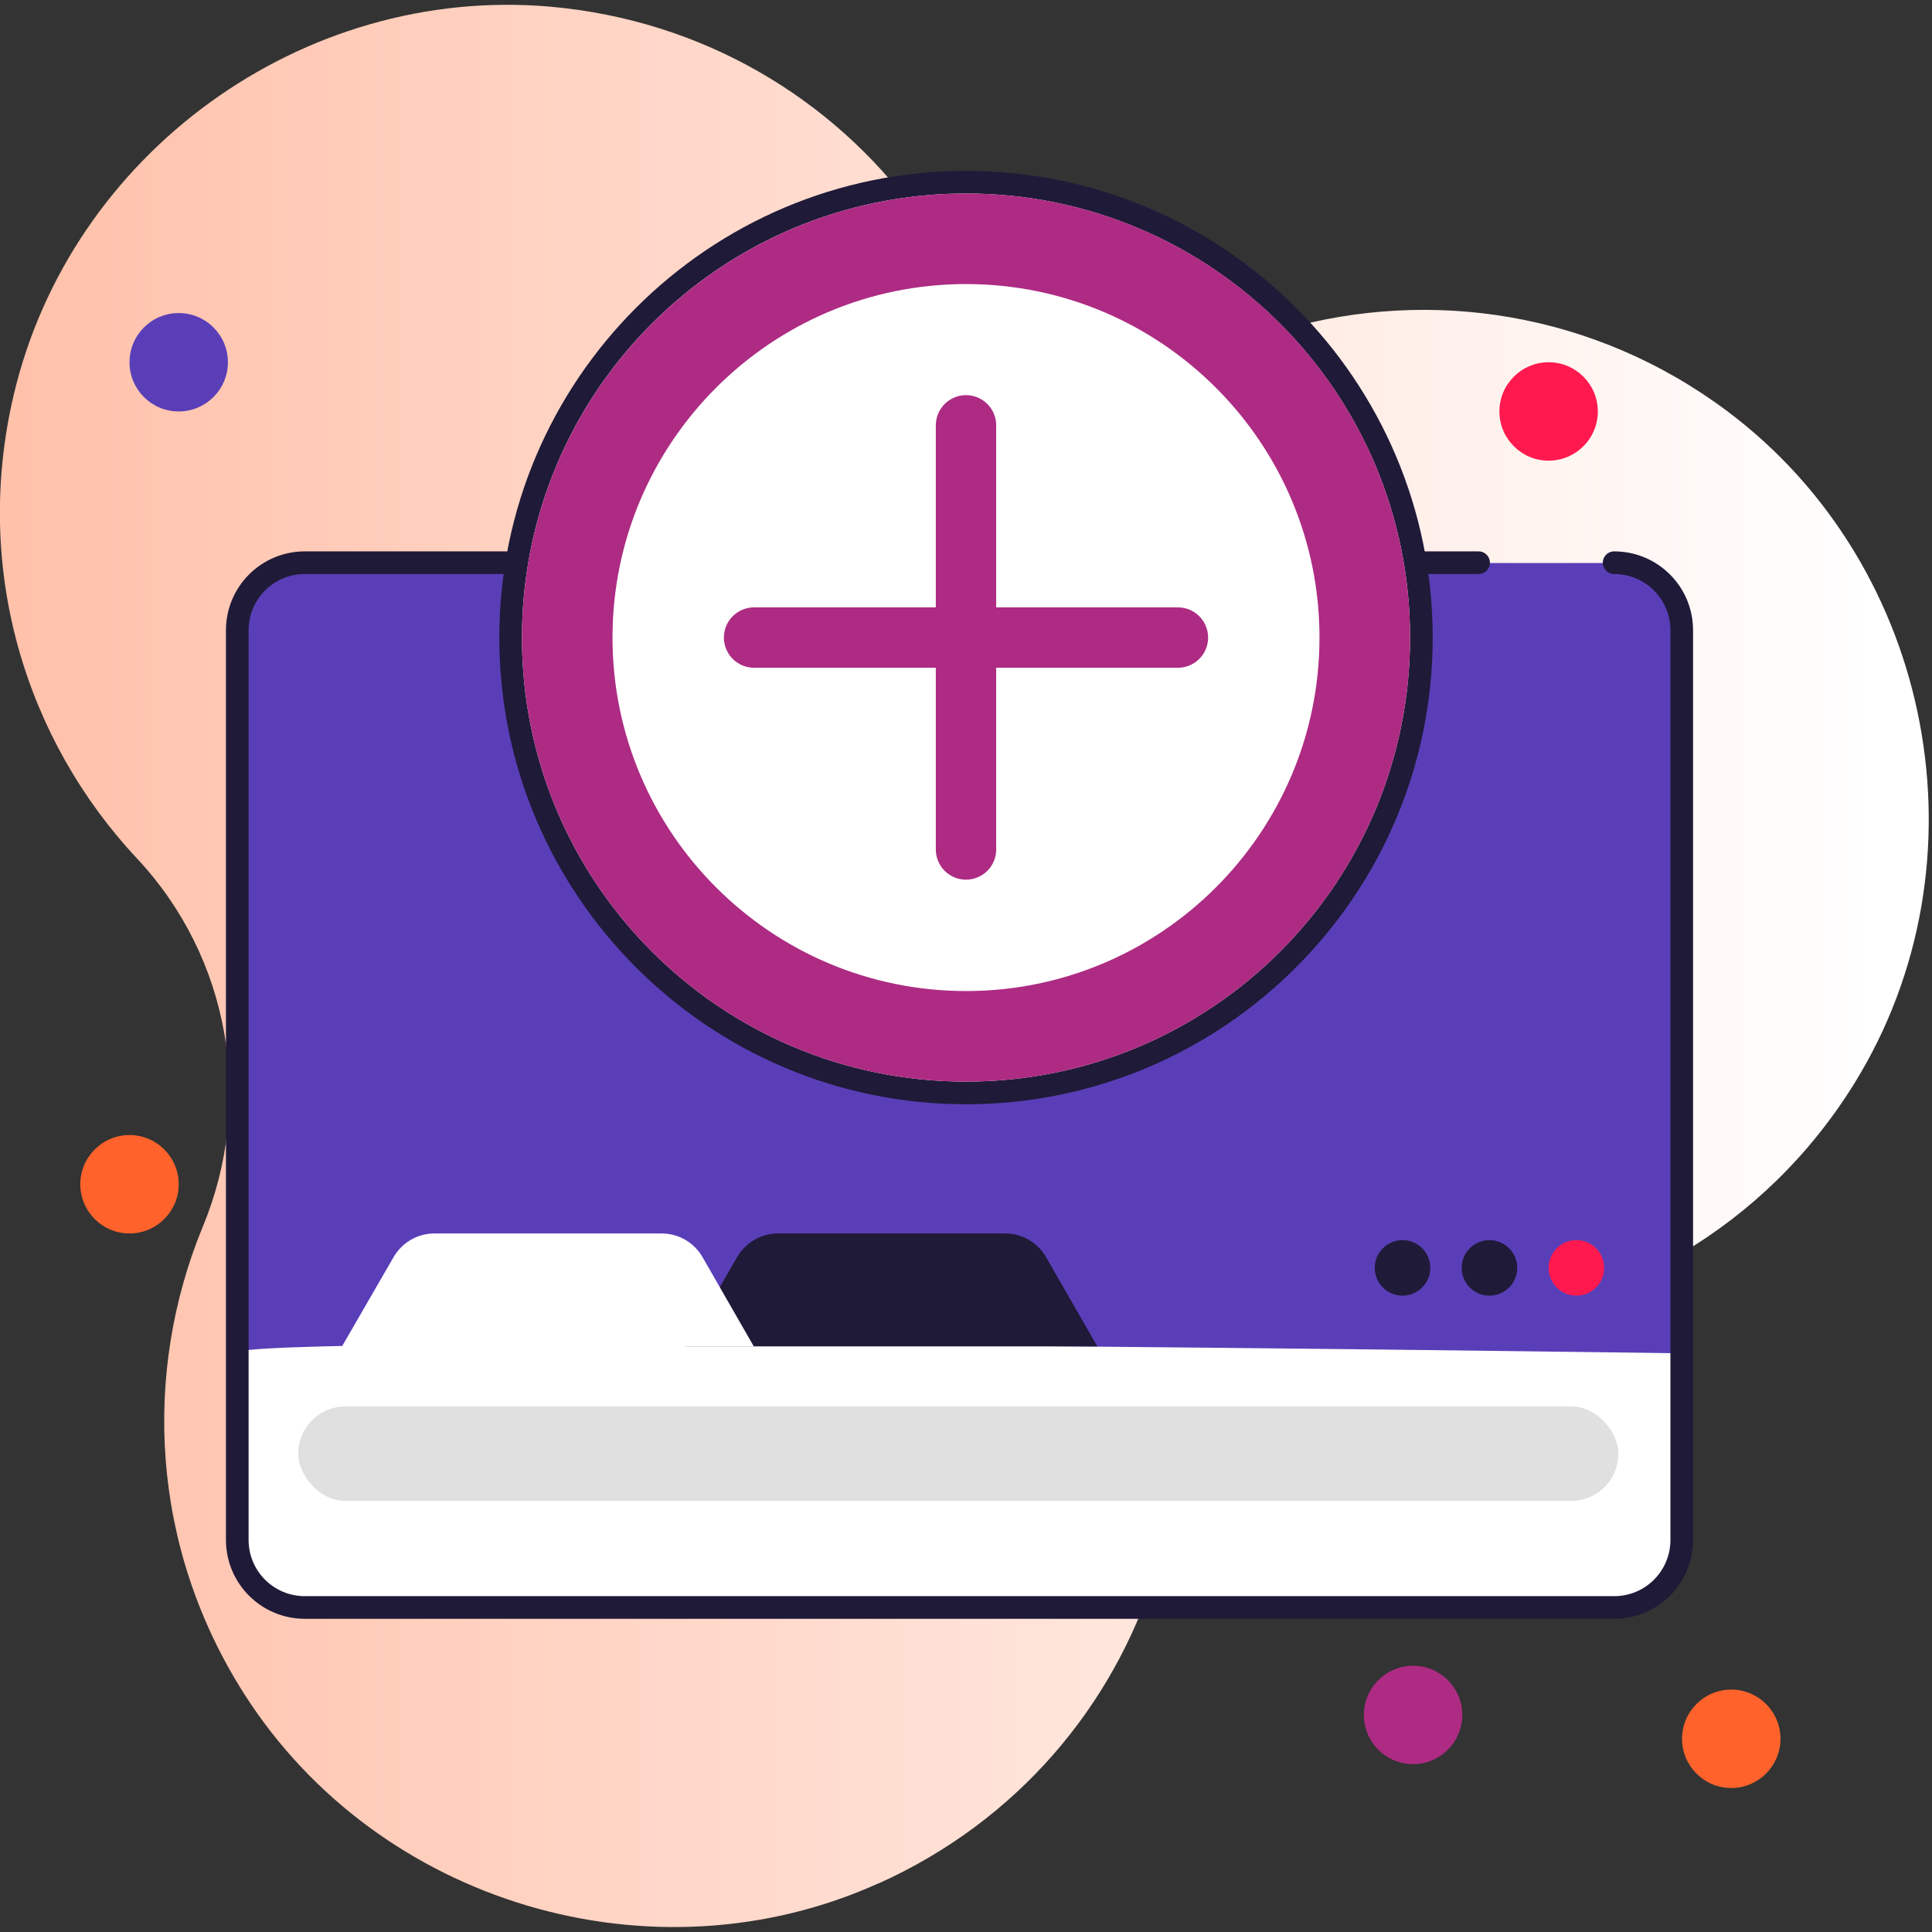
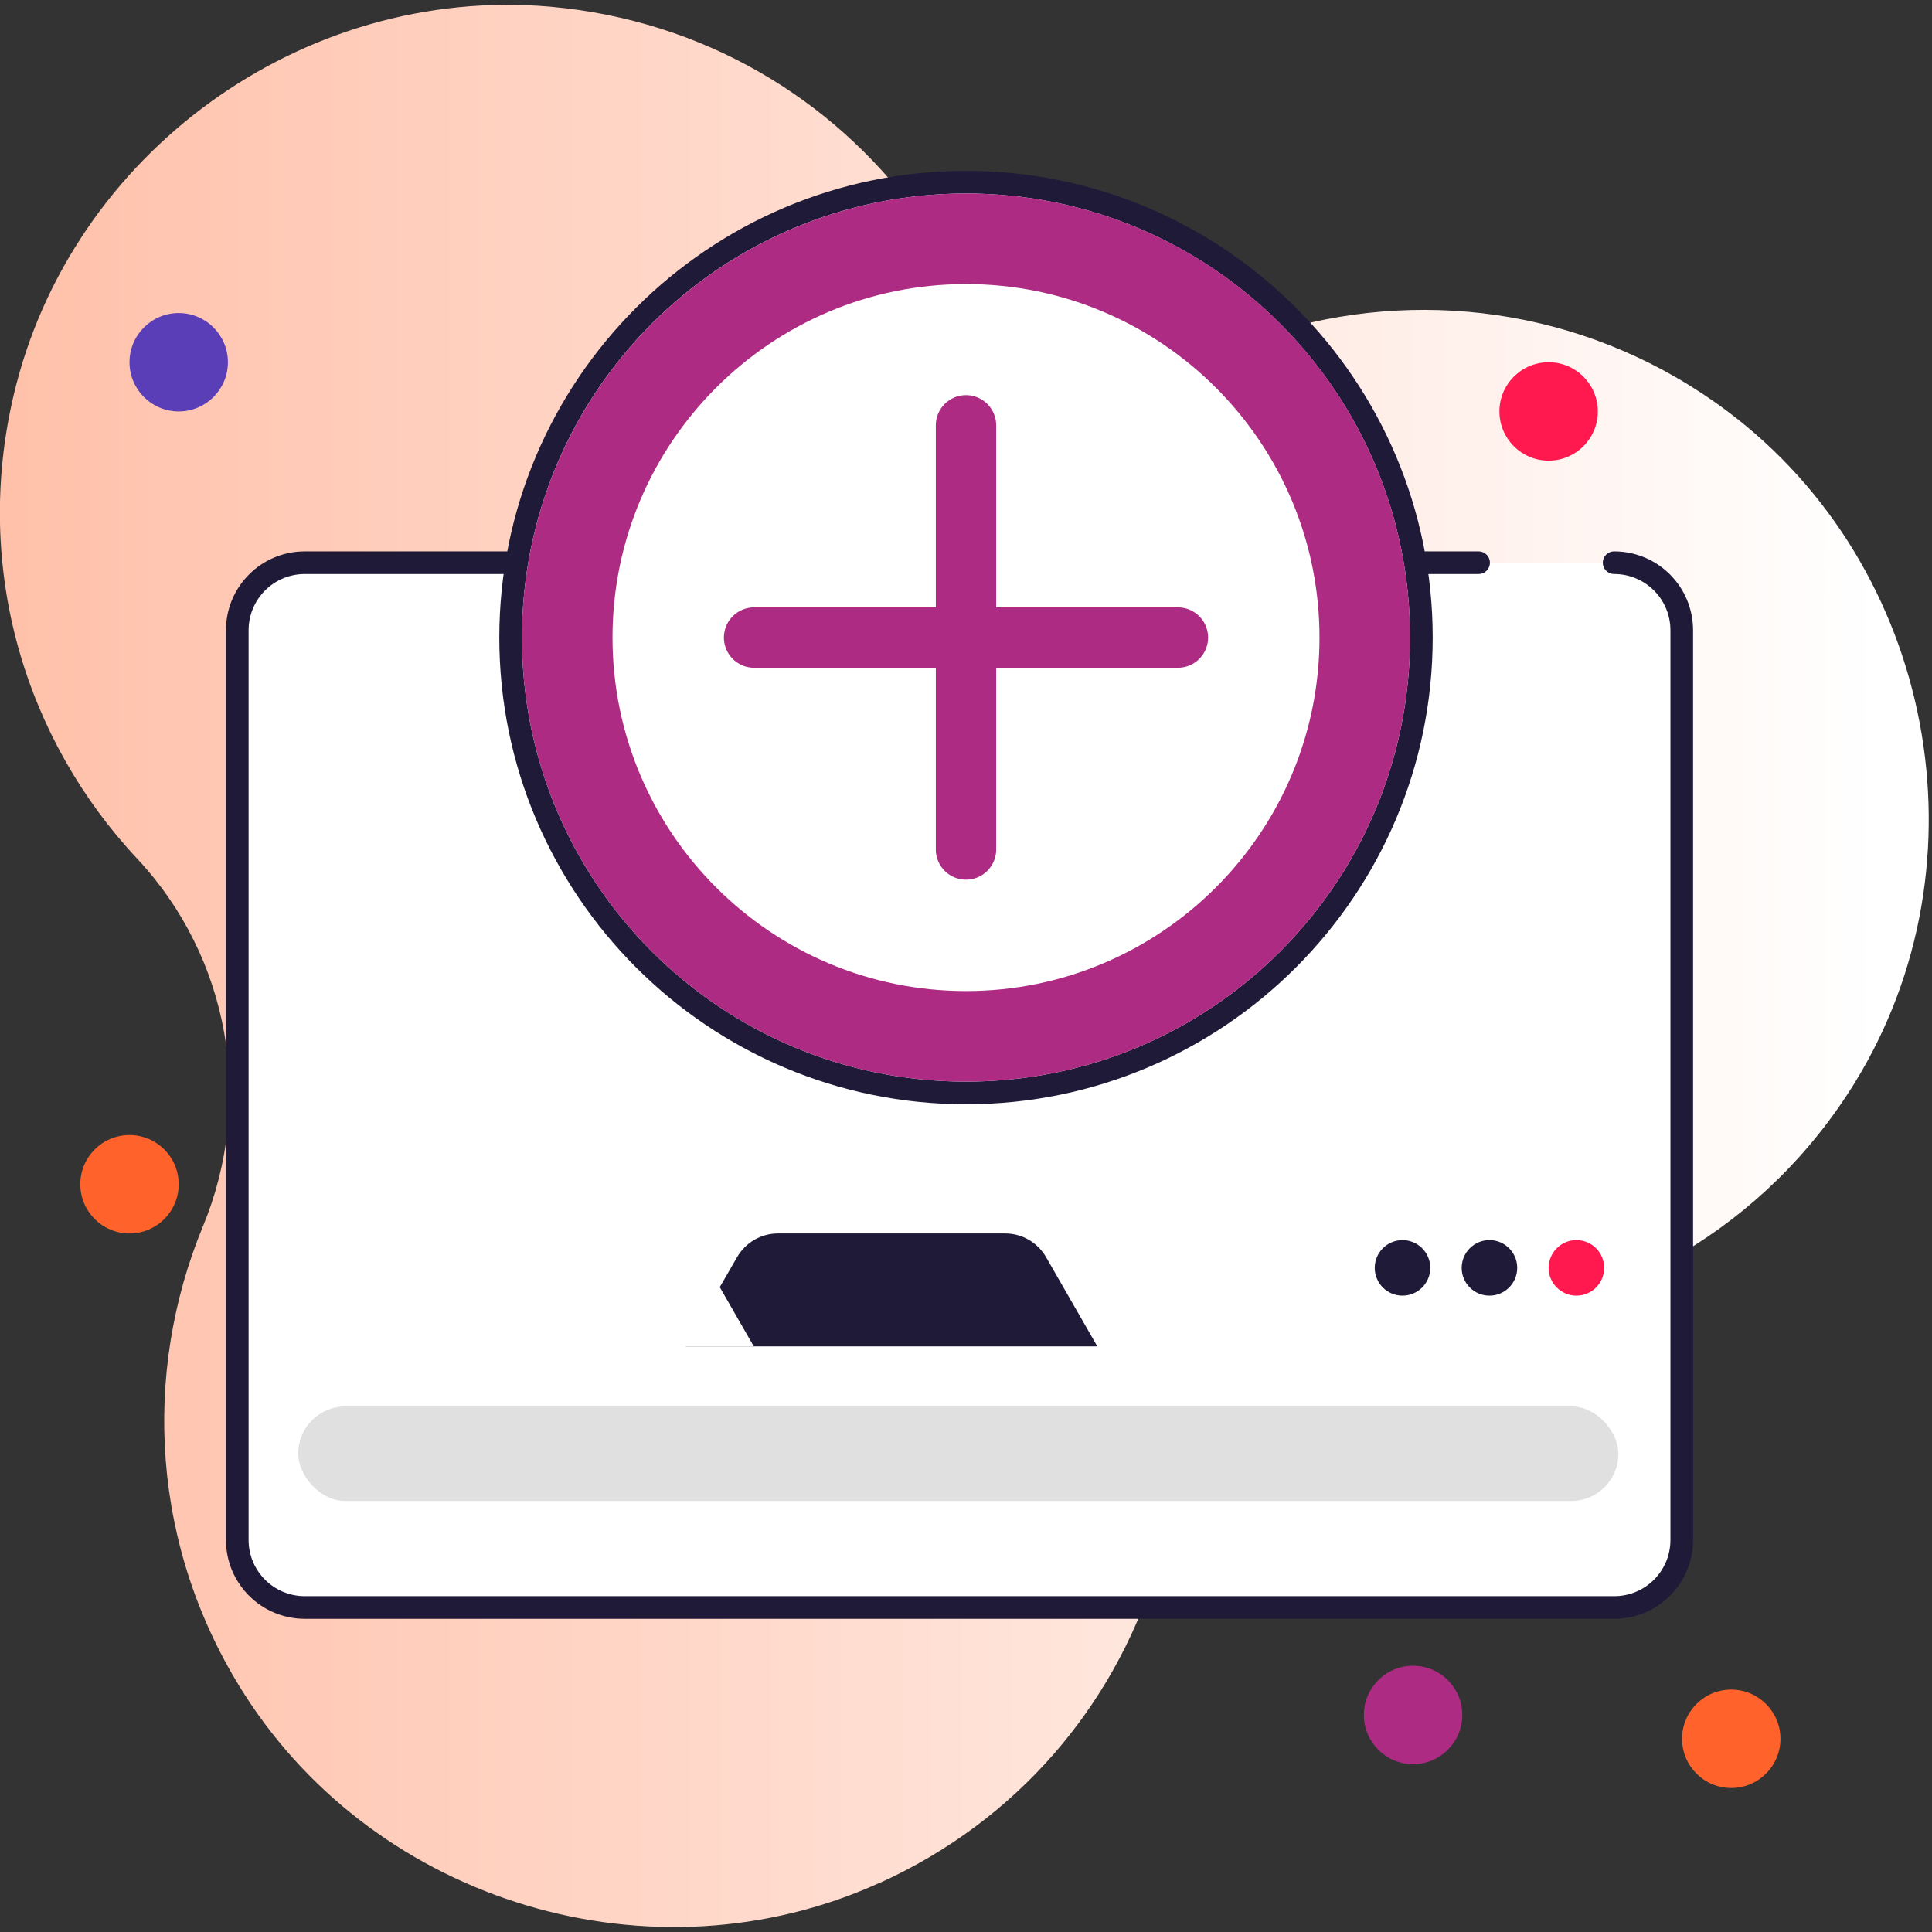
<svg xmlns="http://www.w3.org/2000/svg" id="Layer_1" viewBox="0 0 64 64">
  <rect x="0" y="0" width="64" height="64" fill="#333333" stroke="none" />
  <defs>
    <style>.cls-1{fill:url(#linear-gradient);}.cls-2{fill:#fff;}.cls-3{fill:#ff194f;}.cls-4{fill:#ff632b;}.cls-5{fill:#ad2b83;}.cls-6{fill:#e0e0e0;}.cls-7{fill:#1f1a38;}.cls-8{fill:#5a3eb8;}.cls-9{stroke:#ad2b83;stroke-width:2px;}.cls-9,.cls-10{fill:none;stroke-linecap:round;stroke-miterlimit:10;}.cls-10{stroke:#1f1a38;stroke-width:.75px;}</style>
    <linearGradient id="linear-gradient" x1="-473.07" y1="-907.37" x2="-534.91" y2="-907.37" gradientTransform="translate(-472.63 -875.37) rotate(-180)" gradientUnits="userSpaceOnUse">
      <stop offset="0" stop-color="#ffc1aa" />
      <stop offset="1" stop-color="#fff" />
    </linearGradient>
  </defs>
  <path class="cls-1" d="m29.13,62.38c4.58-2.07,7.74-5.87,9.12-10.23,1.45-4.58,5.31-8,10.1-8.34,5.18-.37,10.12-3.13,13.09-7.94,4.5-7.29,2.64-17.1-4.21-22.24-4.4-3.3-9.84-4.1-14.69-2.72-4.51,1.29-9.45-.14-12.23-3.92C27.57,3.27,23.3.67,18.22.22,10.02-.49,2.33,5.08.45,13.1c-1.35,5.75.4,11.4,4.09,15.34,3.07,3.28,3.9,8.04,2.18,12.19-2.01,4.87-1.73,10.63,1.38,15.5,4.43,6.93,13.53,9.64,21.02,6.25Z" />
  <path class="cls-2" d="m53.47,18.64c1.24,0,2.24,1,2.24,2.24v30.13c0,1.24-1,2.24-2.24,2.24H10.1c-1.24,0-2.24-1-2.24-2.24v-30.13c0-1.24,1-2.24,2.24-2.24h38.88" />
  <circle class="cls-4" cx="4.29" cy="39.23" r="1.63" />
  <circle class="cls-3" cx="51.3" cy="13.63" r="1.63" />
  <circle class="cls-4" cx="57.35" cy="57.6" r="1.63" />
  <circle class="cls-5" cx="46.81" cy="56.81" r="1.63" />
  <circle class="cls-8" cx="5.92" cy="12" r="1.63" />
-   <circle class="cls-8" cx="11.36" cy="20.65" r="1.63" />
-   <path class="cls-8" d="m7.86,44.83v-23.94c0-1.24,1-2.24,2.24-2.24h43.37c1.24,0,2.24,1,2.24,2.24v23.94s-48.55-.69-47.86,0Z" />
  <path class="cls-10" d="m53.47,18.64c1.24,0,2.24,1,2.24,2.24v30.13c0,1.24-1,2.24-2.24,2.24H10.1c-1.24,0-2.24-1-2.24-2.24v-30.13c0-1.24,1-2.24,2.24-2.24h38.88" />
  <path class="cls-2" d="m32,36.2c-8.32,0-15.08-6.77-15.08-15.08s6.77-15.08,15.08-15.08,15.08,6.77,15.08,15.08-6.77,15.08-15.08,15.08Z" />
  <path class="cls-7" d="m32,6.41c8.12,0,14.71,6.58,14.71,14.71s-6.58,14.71-14.71,14.71-14.71-6.58-14.71-14.71,6.58-14.71,14.71-14.71m0-.75c-8.52,0-15.46,6.93-15.46,15.46s6.93,15.46,15.46,15.46,15.46-6.93,15.46-15.46-6.93-15.46-15.46-15.46h0Z" />
  <path class="cls-5" d="m32,9.41c6.46,0,11.71,5.25,11.71,11.71s-5.25,11.71-11.71,11.71-11.71-5.25-11.71-11.71,5.25-11.71,11.71-11.71m0-3c-8.12,0-14.71,6.58-14.71,14.71s6.58,14.71,14.71,14.71,14.71-6.58,14.71-14.71-6.58-14.71-14.71-14.71h0Z" />
  <circle class="cls-7" cx="46.46" cy="42" r=".92" />
  <circle class="cls-7" cx="49.34" cy="42" r=".92" />
  <circle class="cls-3" cx="52.22" cy="42" r=".92" />
  <rect class="cls-6" x="9.88" y="46.59" width="43.73" height="3.13" rx="1.56" ry="1.56" />
  <path class="cls-7" d="m33.31,40.86h-7.54c-.56,0-1.07.3-1.35.78l-1.71,2.96h13.64l-1.7-2.96c-.28-.48-.79-.78-1.35-.78Z" />
  <path class="cls-2" d="m21.93,40.86h-7.54c-.56,0-1.07.3-1.35.78l-1.71,2.96h13.64l-1.7-2.96c-.28-.48-.79-.78-1.35-.78Z" />
  <line class="cls-9" x1="24.98" y1="21.12" x2="39.02" y2="21.12" />
  <line class="cls-9" x1="32" y1="14.09" x2="32" y2="28.14" />
</svg>